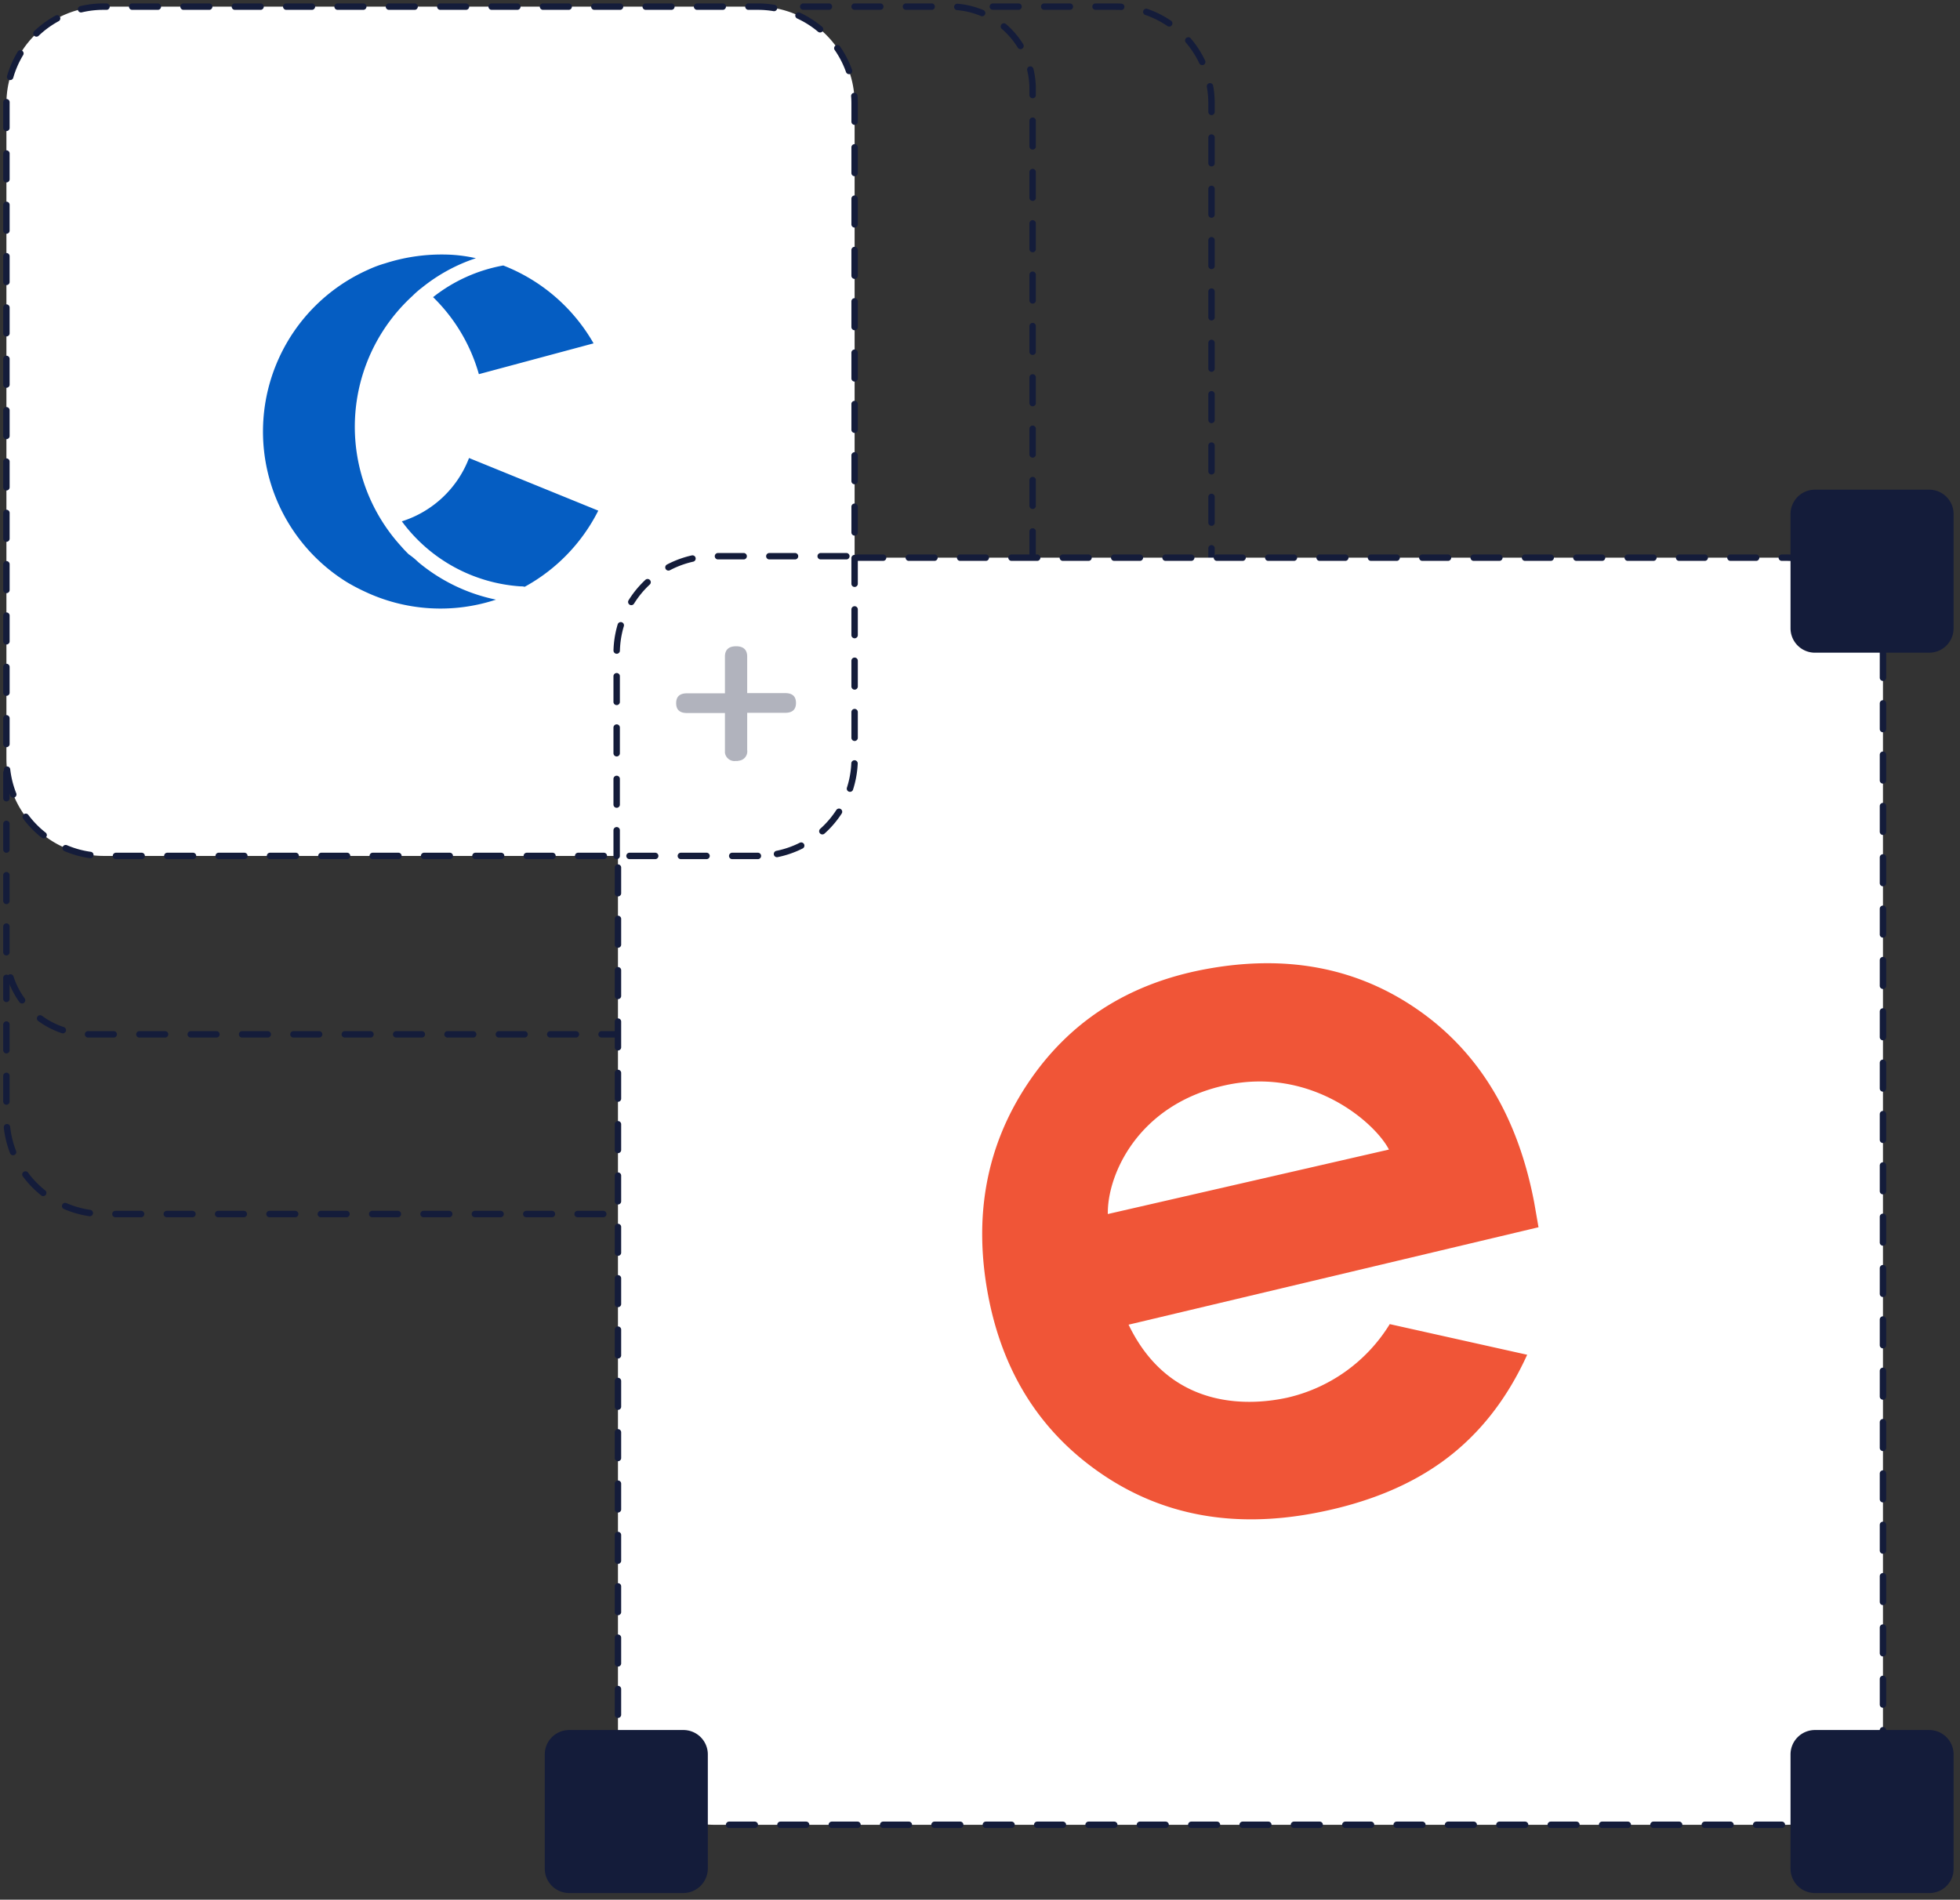
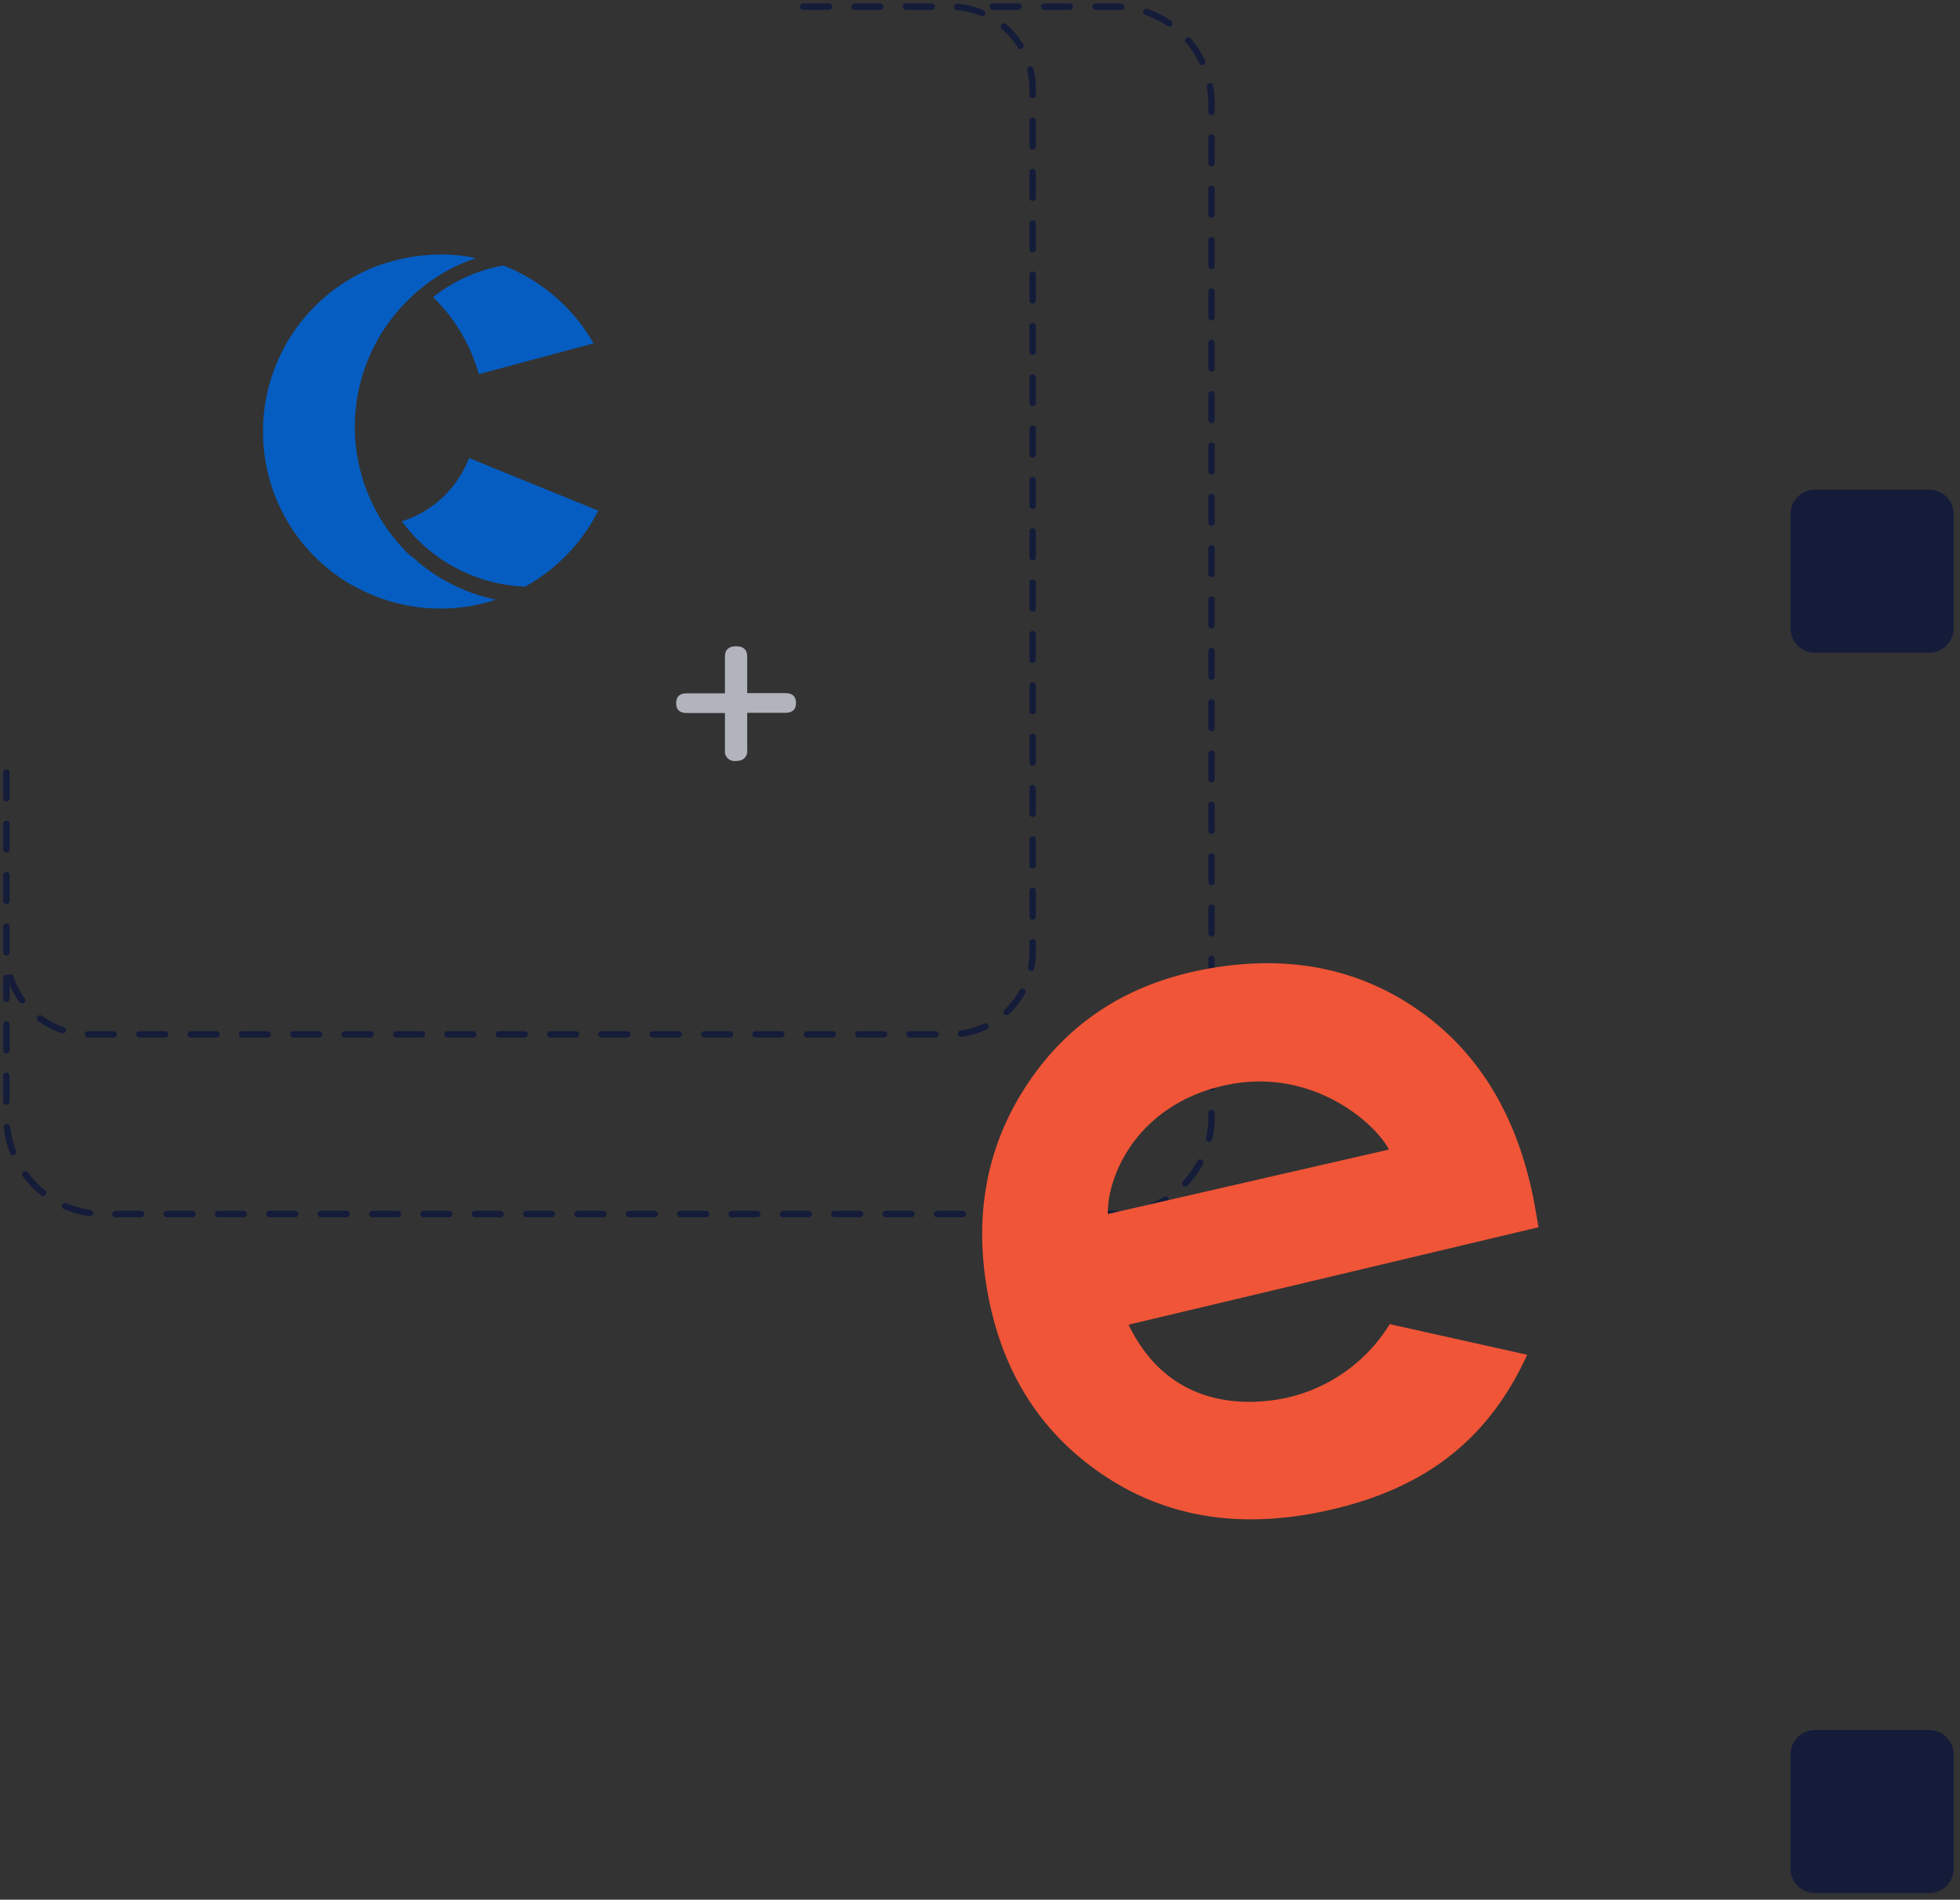
<svg xmlns="http://www.w3.org/2000/svg" viewBox="0 0 458 444">
  <rect x="0" y="0" width="458" height="444" fill="#333333" stroke="none" />
  <defs>
    <style>.cls-1,.cls-2{fill:none;}.cls-2,.cls-3{stroke:#141c3a;stroke-linecap:round;stroke-linejoin:round;stroke-width:1.5px;stroke-dasharray:6 6;}.cls-3{fill:#fff;}.cls-4{fill:#141c3a;}.cls-5{fill:#055dc2;}.cls-6{fill:#b1b3bd;}.cls-7{fill:#f05537;}</style>
  </defs>
  <g id="Layer_2" data-name="Layer 2">
    <g id="Logos">
-       <rect class="cls-1" width="458" height="444" />
      <path class="cls-2" d="M232,1.55h28.5a22.6,22.6,0,0,1,22.6,22.7h0v236.8a22.66,22.66,0,0,1-22.6,22.7H24.2a22.75,22.75,0,0,1-22.7-22.7v-32.5" />
      <path class="cls-2" d="M187.7,1.55H222a19.25,19.25,0,0,1,19.3,19.3h0v201.6a19.25,19.25,0,0,1-19.3,19.3H20.8a19.25,19.25,0,0,1-19.3-19.3v-42.3" />
-       <path class="cls-3" d="M200.36,130.34h217A22.6,22.6,0,0,1,440,153h0v250.8a22.66,22.66,0,0,1-22.6,22.7H167a22.6,22.6,0,0,1-22.6-22.7h0V200.44" />
      <path class="cls-4" d="M450.8,152.55H424.1a5.7,5.7,0,0,1-5.7-5.7h0v-26.7a5.7,5.7,0,0,1,5.7-5.7h26.7a5.7,5.7,0,0,1,5.7,5.7h0v26.7a5.7,5.7,0,0,1-5.7,5.7Z" />
      <path class="cls-4" d="M450.8,442.45H424.1a5.7,5.7,0,0,1-5.7-5.7h0v-26.7a5.7,5.7,0,0,1,5.7-5.7h26.7a5.7,5.7,0,0,1,5.7,5.7h0v26.7a5.63,5.63,0,0,1-5.7,5.7Z" />
-       <path class="cls-4" d="M159.7,442.45H133a5.7,5.7,0,0,1-5.7-5.7h0v-26.7a5.7,5.7,0,0,1,5.7-5.7h26.7a5.7,5.7,0,0,1,5.7,5.7h0v26.7a5.76,5.76,0,0,1-5.7,5.7Z" />
-       <path class="cls-3" d="M177.1,200.05H24.2a22.75,22.75,0,0,1-22.7-22.7V24.15A22.66,22.66,0,0,1,24.2,1.55H177.1a22.6,22.6,0,0,1,22.6,22.7h0v153.2a22.64,22.64,0,0,1-22.6,22.6Z" />
      <path class="cls-5" d="M97.7,131.35a41.25,41.25,0,0,0,18.2,8.8,41.38,41.38,0,0,1-30.9-2c-1.3-.6-2.6-1.3-3.8-2A41.4,41.4,0,0,1,86,63.05a27.4,27.4,0,0,1,4-1.5,43.24,43.24,0,0,1,15.6-2,36,36,0,0,1,5.6.8,40,40,0,0,0-12.5,6.8,22,22,0,0,0-2.3,2,41.45,41.45,0,0,0-2.6,58.6c.5.6,1.1,1.2,1.7,1.8A15.9,15.9,0,0,1,97.7,131.35Zm14.2-43.9,26.8-7.2a41.78,41.78,0,0,0-21.1-18.2,37.08,37.08,0,0,0-16.4,7.4A40.51,40.51,0,0,1,111.9,87.45Zm27.9,31.9-30.2-12.3a24.82,24.82,0,0,1-15.7,14.8,37.53,37.53,0,0,0,27.8,15.2,2.77,2.77,0,0,1,.9.1,41.62,41.62,0,0,0,17.2-17.8Z" />
      <path class="cls-6" d="M172,177.85a2.26,2.26,0,0,1-2.6-1.9v-9.3h-8.9c-1.7,0-2.5-.8-2.5-2.3s.8-2.3,2.5-2.3h8.9v-8.6c0-1.6.9-2.4,2.6-2.4s2.6.8,2.6,2.4V162h8.9c1.7,0,2.5.8,2.5,2.3s-.8,2.3-2.5,2.3h-8.9v8.7a2.19,2.19,0,0,1-2,2.5A1.27,1.27,0,0,1,172,177.85Z" />
-       <path class="cls-2" d="M144.1,200.05v-47.4A22.66,22.66,0,0,1,166.7,130H200" />
      <path class="cls-7" d="M359.51,286.84l-95.79,22.77c10.11,21,29.91,18.63,37.12,17.05a38.07,38.07,0,0,0,23.91-17.18l32.11,7.16q-7,15.41-19.12,24.46t-30.49,12.54q-28.5,5.42-49.84-9.16t-26.49-41.63q-5.26-27.74,9.13-49.44t41.33-26.83q28.62-5.43,50,9.47t27.12,45Zm-34.95-18.16c-3.29-6.38-18.35-19.47-38.36-15-20.47,4.54-27.5,21.11-27.33,30.07Z" />
    </g>
  </g>
</svg>